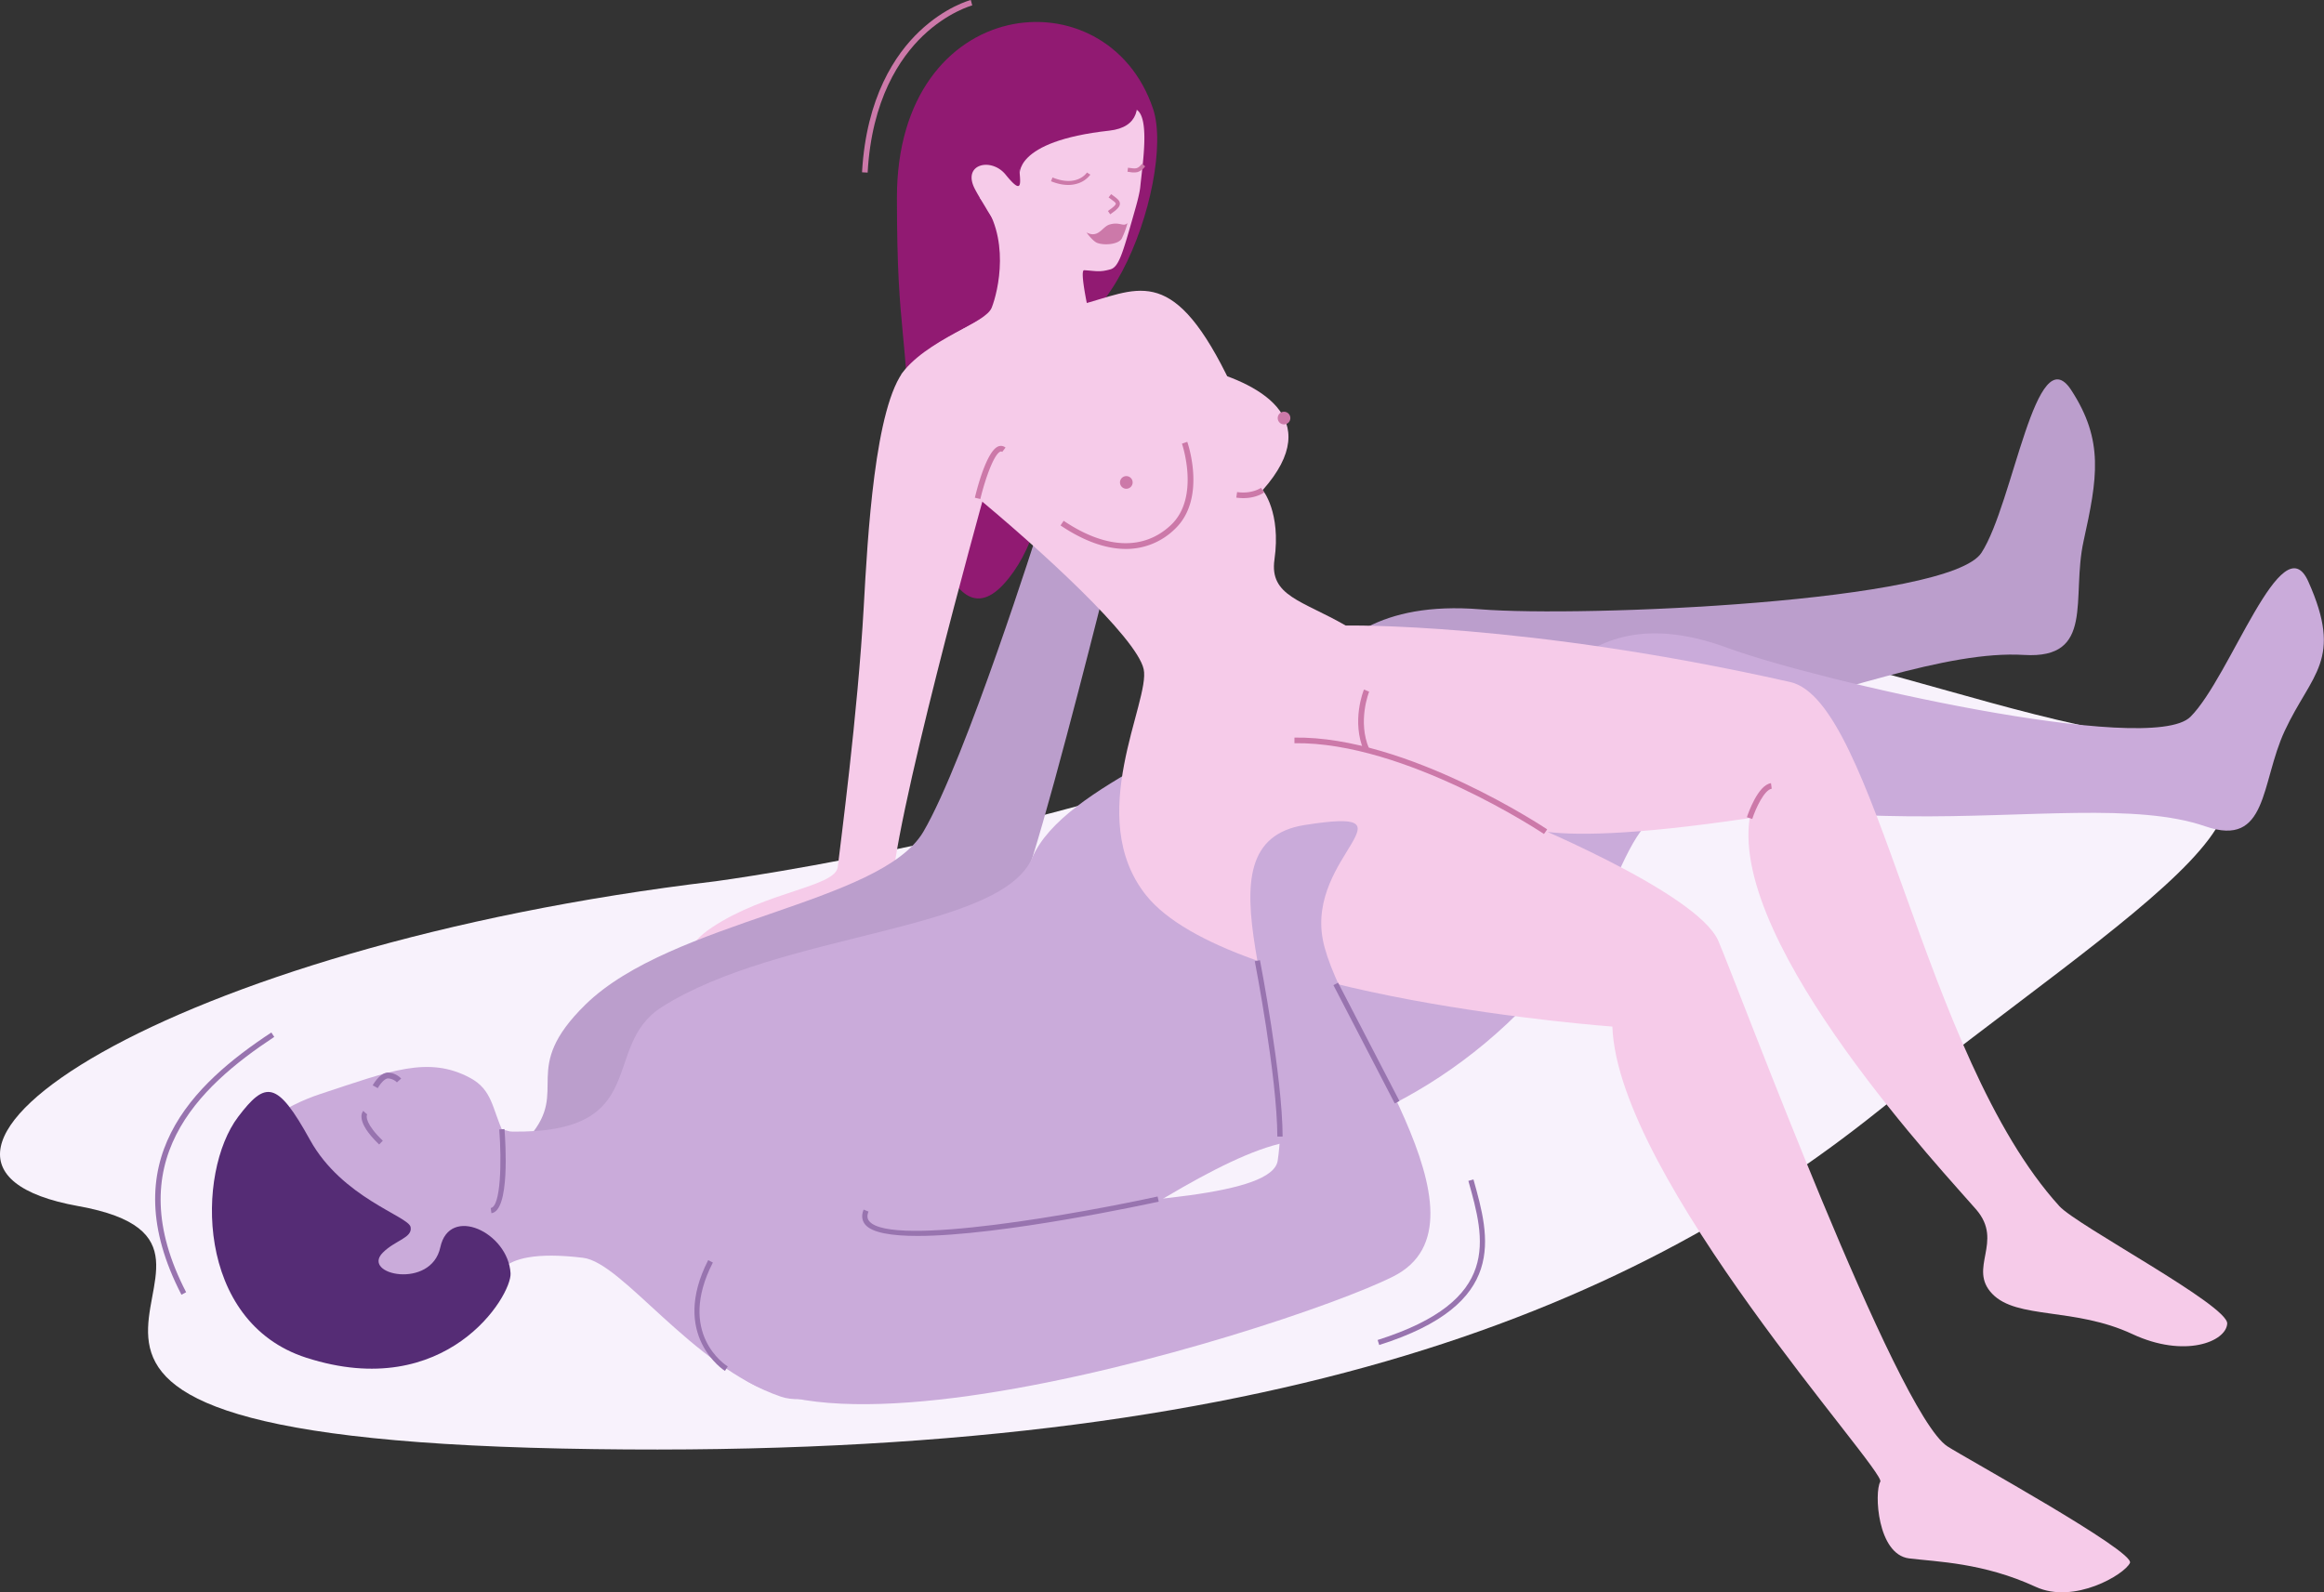
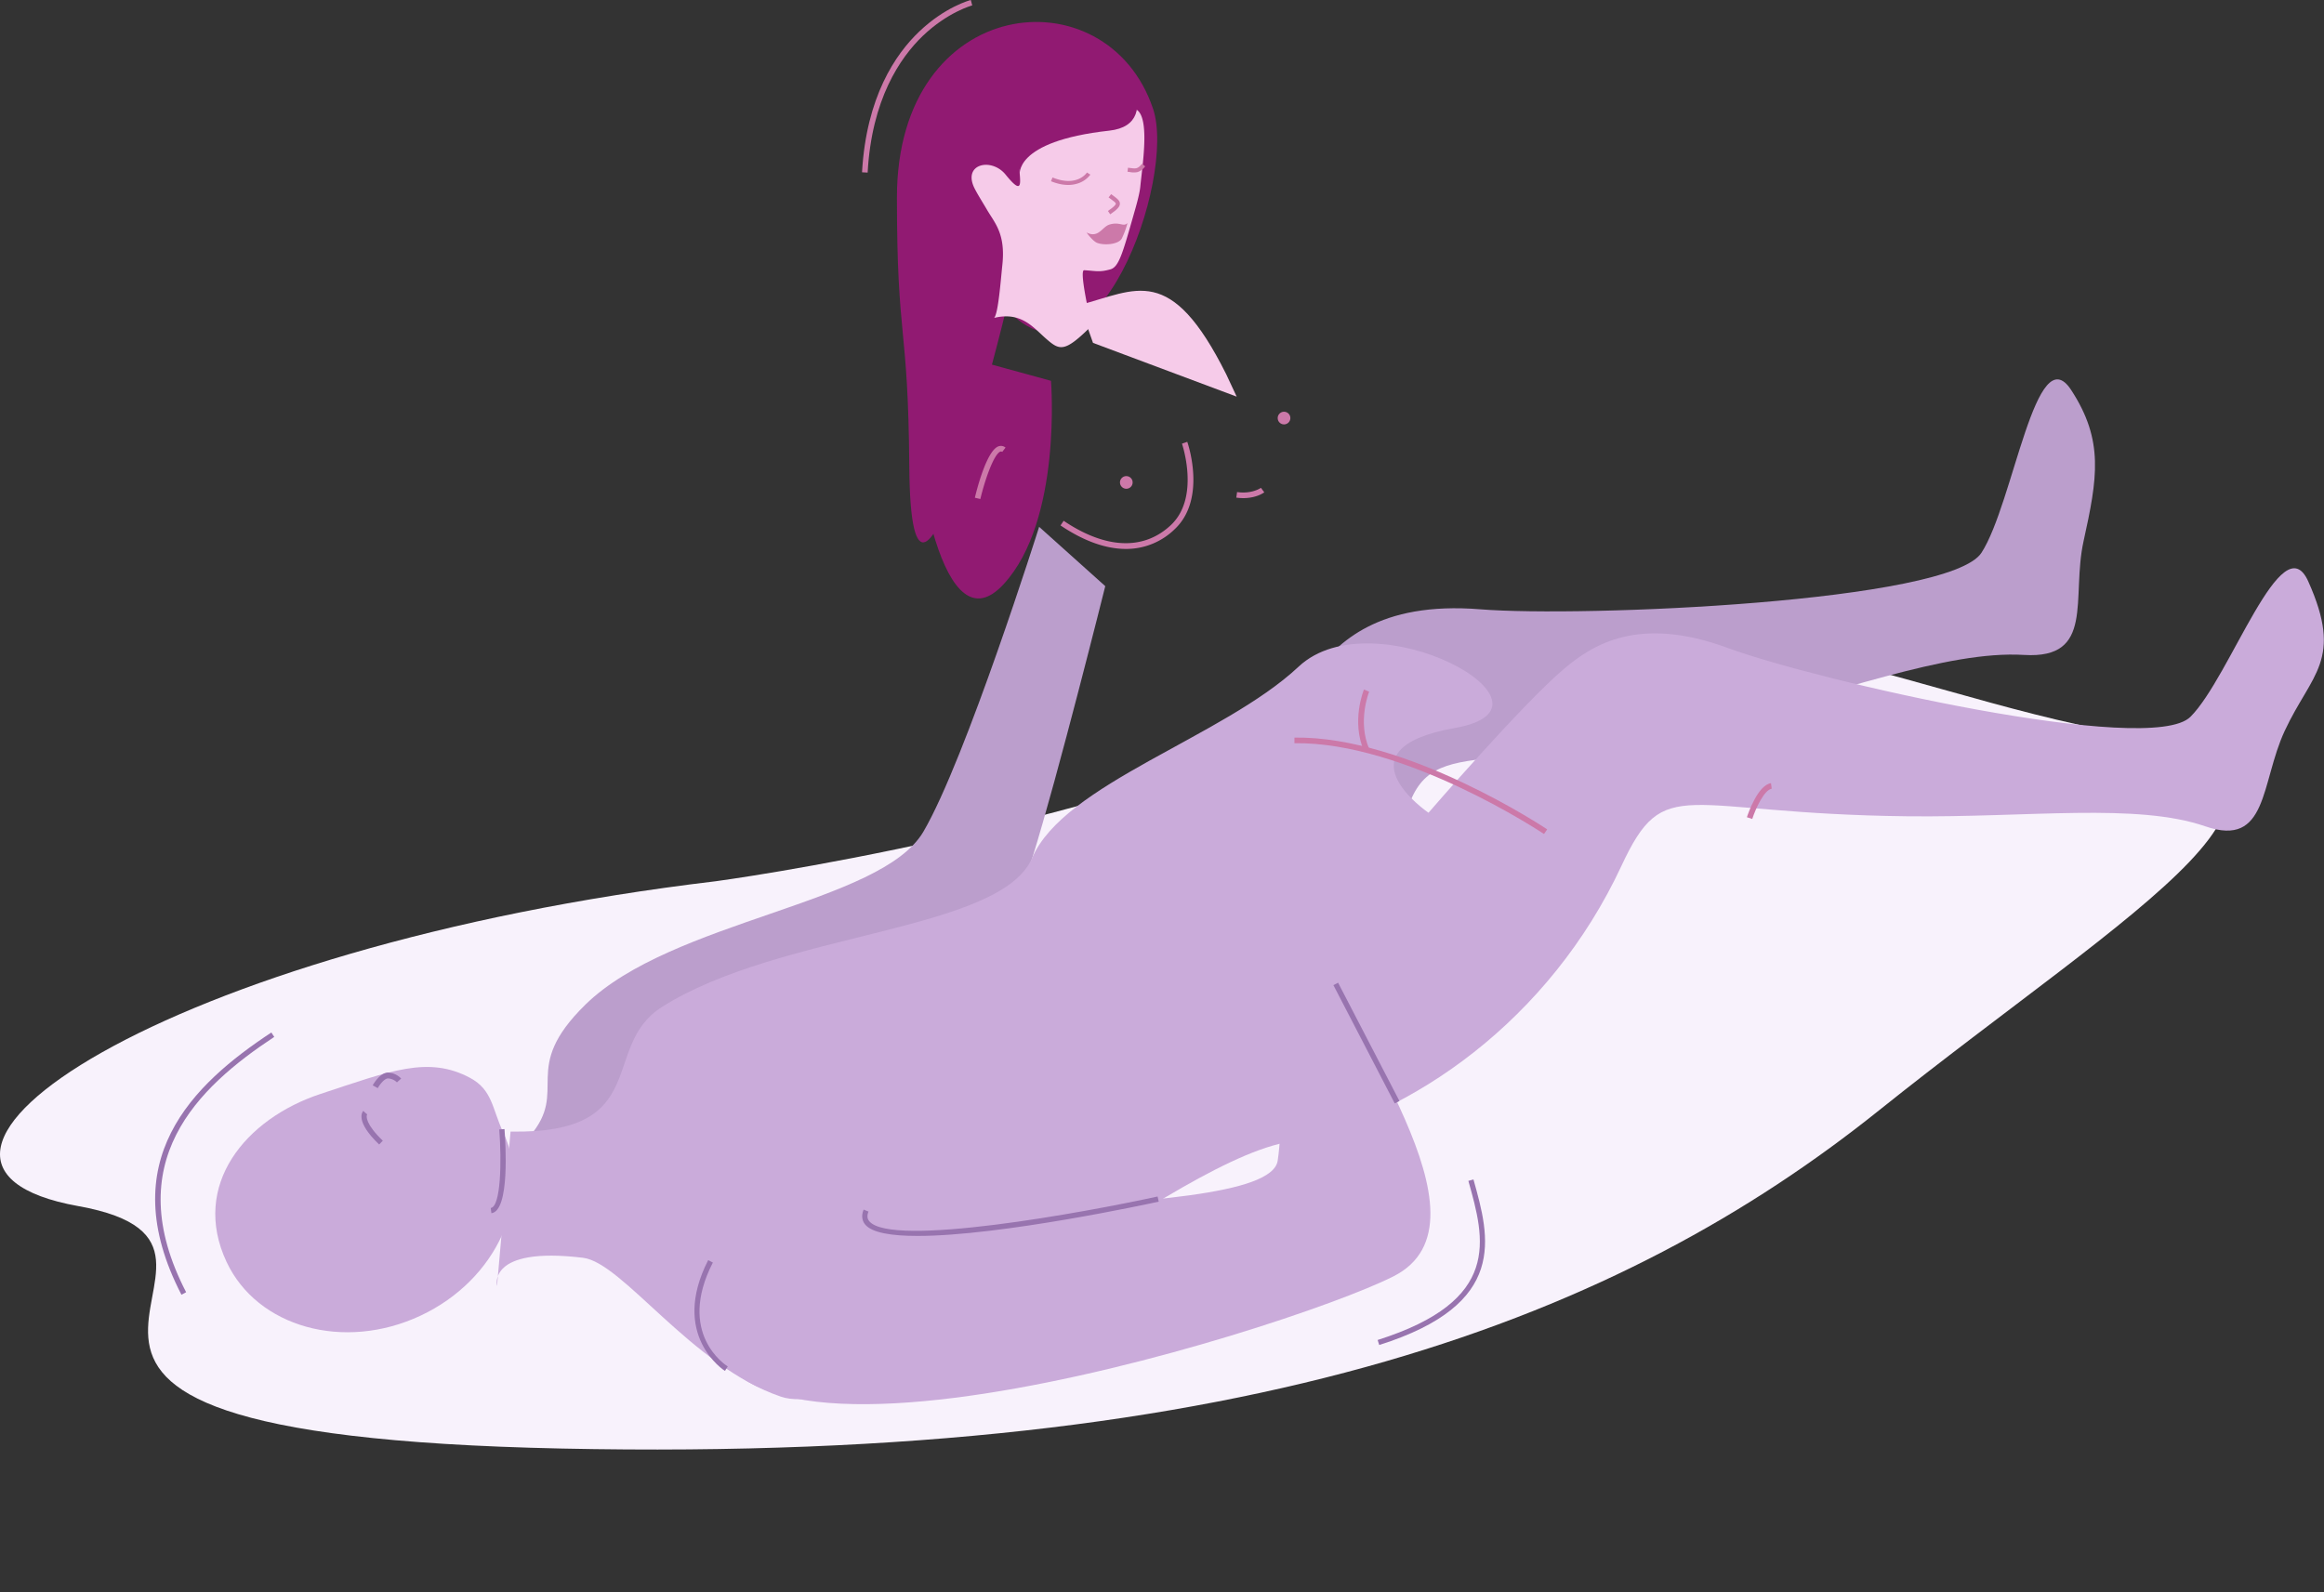
<svg xmlns="http://www.w3.org/2000/svg" id="Слой_1" data-name="Слой 1" viewBox="0 0 1092 748.38">
  <rect x="0" y="0" width="1092" height="748.38" fill="#333333" stroke="none" />
  <defs>
    <style> .cls-1 { fill: #f8f2fc; } .cls-2 { fill: #911a72; } .cls-3 { fill: #f6cbe9; } .cls-4 { fill: #cc79a9; } .cls-5 { fill: #bb9ecc; } .cls-6 { fill: #caabda; } .cls-7 { fill: #9874af; } .cls-8 { fill: #552c75; } .cls-9 { fill: none; stroke: #cc79a9; stroke-miterlimit: 10; stroke-width: 2.64px; } </style>
  </defs>
  <title>Positions_25</title>
  <g>
    <path class="cls-1" d="M743.36,589.77C484.92,620.54,332.81,722.5,443.9,742.45S344.77,849.56,671.21,856.4s499.06-63.08,618.7-158.87,230.74-156.64,115.56-177-207.85-81.2-344.58-18S743.36,589.77,743.36,589.77Z" transform="translate(-407.1 -175.58)" />
    <g>
      <path class="cls-2" d="M948.9,226.72c-21.58-64.26-120.36-54.3-120.35,41.68,0,68.24,5.28,58.2,5.81,126.48.85,111.45,45.58-74.25,45.58-74.25C921.86,366.66,960,259.62,948.9,226.72Z" transform="translate(-407.1 -175.58)" />
      <path class="cls-3" d="M874.22,325c12.65-3.11,18.34,4.43,24.16,9.55,6.62,5.82,8.77,7,21.68-5.88,0,0-6.2-26.26-3.53-26.09,5.64.33,7.09,1.06,12.31-.4,3.94-1.1,5.72-7.38,10.71-24.89,1-3.56,3-10.13,3.37-14.14,1.12-11.47,5.73-39.16-5.42-36.42-32.58,8-31.58,9-37.83,10.21-13.2,2.58-13.12-1.59-13.86,12a1.52,1.52,0,0,1,0,.21c-.36,8.72,4,21.09-6.19,8.51-6.66-8.25-20.56-5.09-14.49,6.66,1.6,3.1,3.57,6.14,5.71,9.8,3.67,6.29,8.78,11.24,7.26,25.82C877.37,306.77,876.19,323,874.22,325Z" transform="translate(-407.1 -175.58)" />
      <path class="cls-2" d="M886.28,258.15s-3.55-16.14,42-21.16c28.54-3.14,2.85-40.82-2.54-40.81-52.4.17-42.42,39.65-42.42,39.65Z" transform="translate(-407.1 -175.58)" />
      <path class="cls-4" d="M912.86,262a11.88,11.88,0,0,0,6.58-4.34l-1.6-1c-.19.29-4.75,7-16.18,2.33l-.72,1.77C906,262.82,910,262.81,912.86,262Z" transform="translate(-407.1 -175.58)" />
      <path class="cls-4" d="M941.61,256.46a7.26,7.26,0,0,0,3.58-2.7l-1.48-1.21c-2,2.45-2.88,2.33-5.48,2l-1.12-.14-.22,1.89,1.08.14A9.13,9.13,0,0,0,941.61,256.46Z" transform="translate(-407.1 -175.58)" />
      <path class="cls-4" d="M928.77,276.31c3.34-2.28,4.53-3.59,4.55-5s-1.26-2.38-3-3.66l-1.12-.82L928,268.36l1.16.85c1.15.83,2.25,1.62,2.24,2.09s-.65,1.35-3.71,3.44Z" transform="translate(-407.1 -175.58)" />
      <path class="cls-4" d="M936.89,280.41c-2,2-3.53-.74-8.42.7-3.49,1-5.19,6.68-10.85,3.72,0,0,2.9,4.11,5.06,4.92,3.31,1.25,9.84.74,11.5-2a39.48,39.48,0,0,0,2.71-7.35" transform="translate(-407.1 -175.58)" />
    </g>
    <path class="cls-2" d="M833.74,336.15c2.07,66.82,17.22,144,44.89,114.06s22.31-95.65,22.31-95.65Z" transform="translate(-407.1 -175.58)" />
-     <path class="cls-3" d="M869.27,409.21S825,568.2,826.19,596.5c.56,12.75-53.39,21.94-65,28.68s-45,3.24-19.51-13.74,58-19,59.07-28.41,9.41-72,12.21-122.4c1.8-32.29,5.12-94.7,19.4-111.42,13.7-16,43.51-24.27,46.41-32.07" transform="translate(-407.1 -175.58)" />
    <path class="cls-5" d="M655.89,709.74c19.09-22.2-5-31.35,26.29-62,40.59-39.72,138.9-47.27,158.82-81.3S895.37,423.2,895.37,423.2l31.07,27.87s-22.39,89.68-34.27,127.69-102.36,67.07-102.36,67.07l-74.7,49.22Z" transform="translate(-407.1 -175.58)" />
    <path class="cls-5" d="M974.72,574.49s33.44-61.12,49.82-82.39c11.15-14.47,30.28-34,78.1-30.15s220.48-3.35,235.52-26.59,25.53-102,42.18-76.42c15.47,23.76,12.3,41.39,5.77,71.05-5.85,26.62,5.49,55.42-27.93,53.41-36.49-2.2-87.59,18.08-147.71,32.74-111.66,27.23-133.91.71-144.47,48.8" transform="translate(-407.1 -175.58)" />
    <path class="cls-6" d="M647,707.42c67,1.22,41.75-39.94,71.11-58.55,55.89-35.41,159.08-35.25,174-70.11s89.76-56.65,125.18-89.85,129.94,18.85,73.49,28.81-12.45,39.85-12.45,39.85,44-51,63.56-67.54c13.32-11.28,34.94-25.43,77-9.93s198.66,51.18,217.47,32.37,43-91.12,55.34-63.64c16.6,37.08,1.57,43.15-11.07,70.28-11.34,24.35-7.75,55.06-37.28,44.85-32.25-11.14-82.76-4.1-140.07-4.73-106.45-1.18-113.81-20.7-134.29,23.29-33.63,72.26-98.4,117.9-158.17,130.08S816.1,846.43,774,832s-74.28-63-92.95-65.26C635.77,761.25,640.64,780,640.64,780" transform="translate(-407.1 -175.58)" />
-     <path class="cls-3" d="M867.38,268.4c14.94,18.26,8.69,44.23,5.71,51.77-2.91,7.37-27.6,13.73-42.54,31.47l33.05,55.52c32.1,26.42,77.56,68,80.88,82.9s-28.19,69.41,1.1,106.24c38.74,48.7,219.14,61.77,219.14,61.77,2.49,71.2,128.79,208.92,125.89,213.9s-1.42,34.22,13.56,36.06c13.14,1.62,34.83,2,59.46,13.36,18.09,8.34,41.8-5.84,44.29-11.24s-77.47-49.39-85.77-54.78c-24-15.58-97.67-214.31-107.63-237.55s-96.29-58.12-96.29-58.12-1.93,17.17,111,.38c-9.14,60.29,93.51,168.84,106.52,184.06s-4.16,27.43,7.47,39.54,38.63,6.2,65.88,18.93c24.37,11.38,44,3.65,44.52-4.93s-70.56-46.07-78.86-55.2c-64.36-70.8-86.24-237.26-126.44-246.34-125.06-28.22-208.9-26.56-208.9-26.56-20.41-11.78-35.92-13.83-33.48-31,3.18-22.34-5.53-32.65-5.53-32.65,30.43-34.3-2.86-50.83-29.88-57.55-26.78-6.65-71-26.77-61-61.61" transform="translate(-407.1 -175.58)" />
    <path class="cls-3" d="M914.39,318.93c26.62-7,42.67-19.95,68.89,32.56L988.19,362l-67.51-25.27" transform="translate(-407.1 -175.58)" />
    <g>
-       <path class="cls-6" d="M635.42,763.7,687,761s29.92-15.45-6-44.65l-57.89-15.18Z" transform="translate(-407.1 -175.58)" />
      <path class="cls-6" d="M643.52,707.74c-5.15-11-5-19.85-15.41-25.49-19.77-10.68-37.8-3.26-70.3,7.44-35.45,11.67-61.1,43-44.27,78.95,14.43,30.8,55.23,42.14,91.14,25.31S658,738.53,643.52,707.74Z" transform="translate(-407.1 -175.58)" />
      <path class="cls-7" d="M595.61,682.5l-2,1.79a6.54,6.54,0,0,0-4.08-1.85c-1.73-.14-4.07,3-4.92,4.56l-2.38-1.31c.36-.64,3.58-6.26,7.51-6A9.18,9.18,0,0,1,595.61,682.5Z" transform="translate(-407.1 -175.58)" />
-       <path class="cls-8" d="M587,764.29c-10.46,10.44,22.71,17.48,27-2.49s31.86-7,33,12.22c.61,10.52-30.12,60.91-96,39.68-52.2-16.82-51.73-87.2-32-113.21,12.87-17,18.31-17.16,33.74,10.79,15.11,27.37,46.32,35.89,47.29,41S592.93,758.38,587,764.29Z" transform="translate(-407.1 -175.58)" />
      <path class="cls-7" d="M638,745.79l-.31-2.46c4.74-.61,5.18-21.94,4-36.9l2.46-.19C644.64,712.64,646.76,744.67,638,745.79Z" transform="translate(-407.1 -175.58)" />
      <path class="cls-7" d="M585.26,713.49c-11.43-10.92-7.91-15.33-7.47-15.8l1.81,1.7-.91-.85.95.79c-.64.88-.58,4.81,7.33,12.37Z" transform="translate(-407.1 -175.58)" />
    </g>
    <path class="cls-9" d="M1090.11,559.7" transform="translate(-407.1 -175.58)" />
    <path class="cls-4" d="M1132.59,567.56c-.65-.43-65.18-43.45-117.26-42.67l0-2.64c52.9-.83,118.12,42.69,118.77,43.13Z" transform="translate(-407.1 -175.58)" />
    <path class="cls-4" d="M991.31,409.7a22.9,22.9,0,0,1-3.3-.24l.37-2.61c7,1,11.16-1.93,11.2-2l1.58,2.11C1001,407.13,997.47,409.7,991.31,409.7Z" transform="translate(-407.1 -175.58)" />
    <path class="cls-4" d="M936.13,433.58c-9.4,0-19.8-3.69-30.71-11.05l1.47-2.18c19.84,13.38,37.78,14,50.51,1.89,13.62-13,5.17-37.89,5.08-38.14l2.5-.86c.37,1.08,9.07,26.75-5.76,40.91A32.57,32.57,0,0,1,936.13,433.58Z" transform="translate(-407.1 -175.58)" />
    <circle class="cls-4" cx="603.34" cy="196.49" r="2.98" />
    <circle class="cls-4" cx="529.23" cy="226.74" r="2.98" />
    <path class="cls-4" d="M867.74,410.12l-2.57-.61c.87-3.69,5.53-22.2,11.12-24.16a3.37,3.37,0,0,1,3.29.6L878,388a.73.73,0,0,0-.79-.18C874.05,388.93,869.78,401.53,867.74,410.12Z" transform="translate(-407.1 -175.58)" />
    <path class="cls-6" d="M744.24,775.5c13.35-42.47,258.35-21.85,263.22-54.41,9.67-64.63-42-149.14,12.72-157.76s.94,14.34,8.49,53.91,84.18,132.53,33.12,158.26S706.17,896.69,744.24,775.5Z" transform="translate(-407.1 -175.58)" />
-     <path class="cls-7" d="M1007.3,709.75c-.12-28.33-10.49-81.86-10.6-82.39l2.43-.48c.11.54,10.52,54.3,10.65,82.86Z" transform="translate(-407.1 -175.58)" />
    <path class="cls-7" d="M838.22,756.47c-12.16,0-21.32-1.48-24.55-5.31-1.12-1.33-2.17-3.64-.78-7.07l2.3.93c-.77,1.89-.65,3.33.38,4.55,10.52,12.48,101.35-4.17,135.46-11.64l.53,2.42C947.69,741.2,877.37,756.47,838.22,756.47Z" transform="translate(-407.1 -175.58)" />
    <rect class="cls-7" x="1047.92" y="634.43" width="2.48" height="62.62" transform="translate(-595.78 382.01) rotate(-27.4)" />
    <path class="cls-4" d="M1230.44,560.5l-2.51-.83c.51-1.54,5.14-15.15,11.32-16l.34,2.61C1236.17,546.78,1232.16,555.26,1230.44,560.5Z" transform="translate(-407.1 -175.58)" />
    <path class="cls-7" d="M747.74,819.92c-.26-.16-26-16.61-7.88-52.08l2.2,1.13c-17.1,33.38,6,48.23,7,48.84Z" transform="translate(-407.1 -175.58)" />
    <path class="cls-4" d="M1048,528.55c-6-14-.26-28.29,0-28.89l2.44,1c-.06.14-5.57,13.91,0,26.85Z" transform="translate(-407.1 -175.58)" />
    <path class="cls-7" d="M1055.17,807.73l-.75-2.36c58.44-18.5,50.41-47.11,42.64-74.78l2.39-.67C1107.15,757.38,1115.89,788.51,1055.17,807.73Z" transform="translate(-407.1 -175.58)" />
    <path class="cls-7" d="M492.36,784.1c-32.58-63,5.46-99,42.24-123.25l1.37,2.07c-35.92,23.72-73.09,58.79-41.41,120Z" transform="translate(-407.1 -175.58)" />
    <path class="cls-4" d="M814.79,256.7l-2.64-.14c2-35.41,15.7-55.52,26.88-66.16,12.17-11.59,23.75-14.7,24.24-14.82l.66,2.55c-.11,0-11.51,3.12-23.19,14.28C830,202.72,816.69,222.25,814.79,256.7Z" transform="translate(-407.1 -175.58)" />
  </g>
</svg>